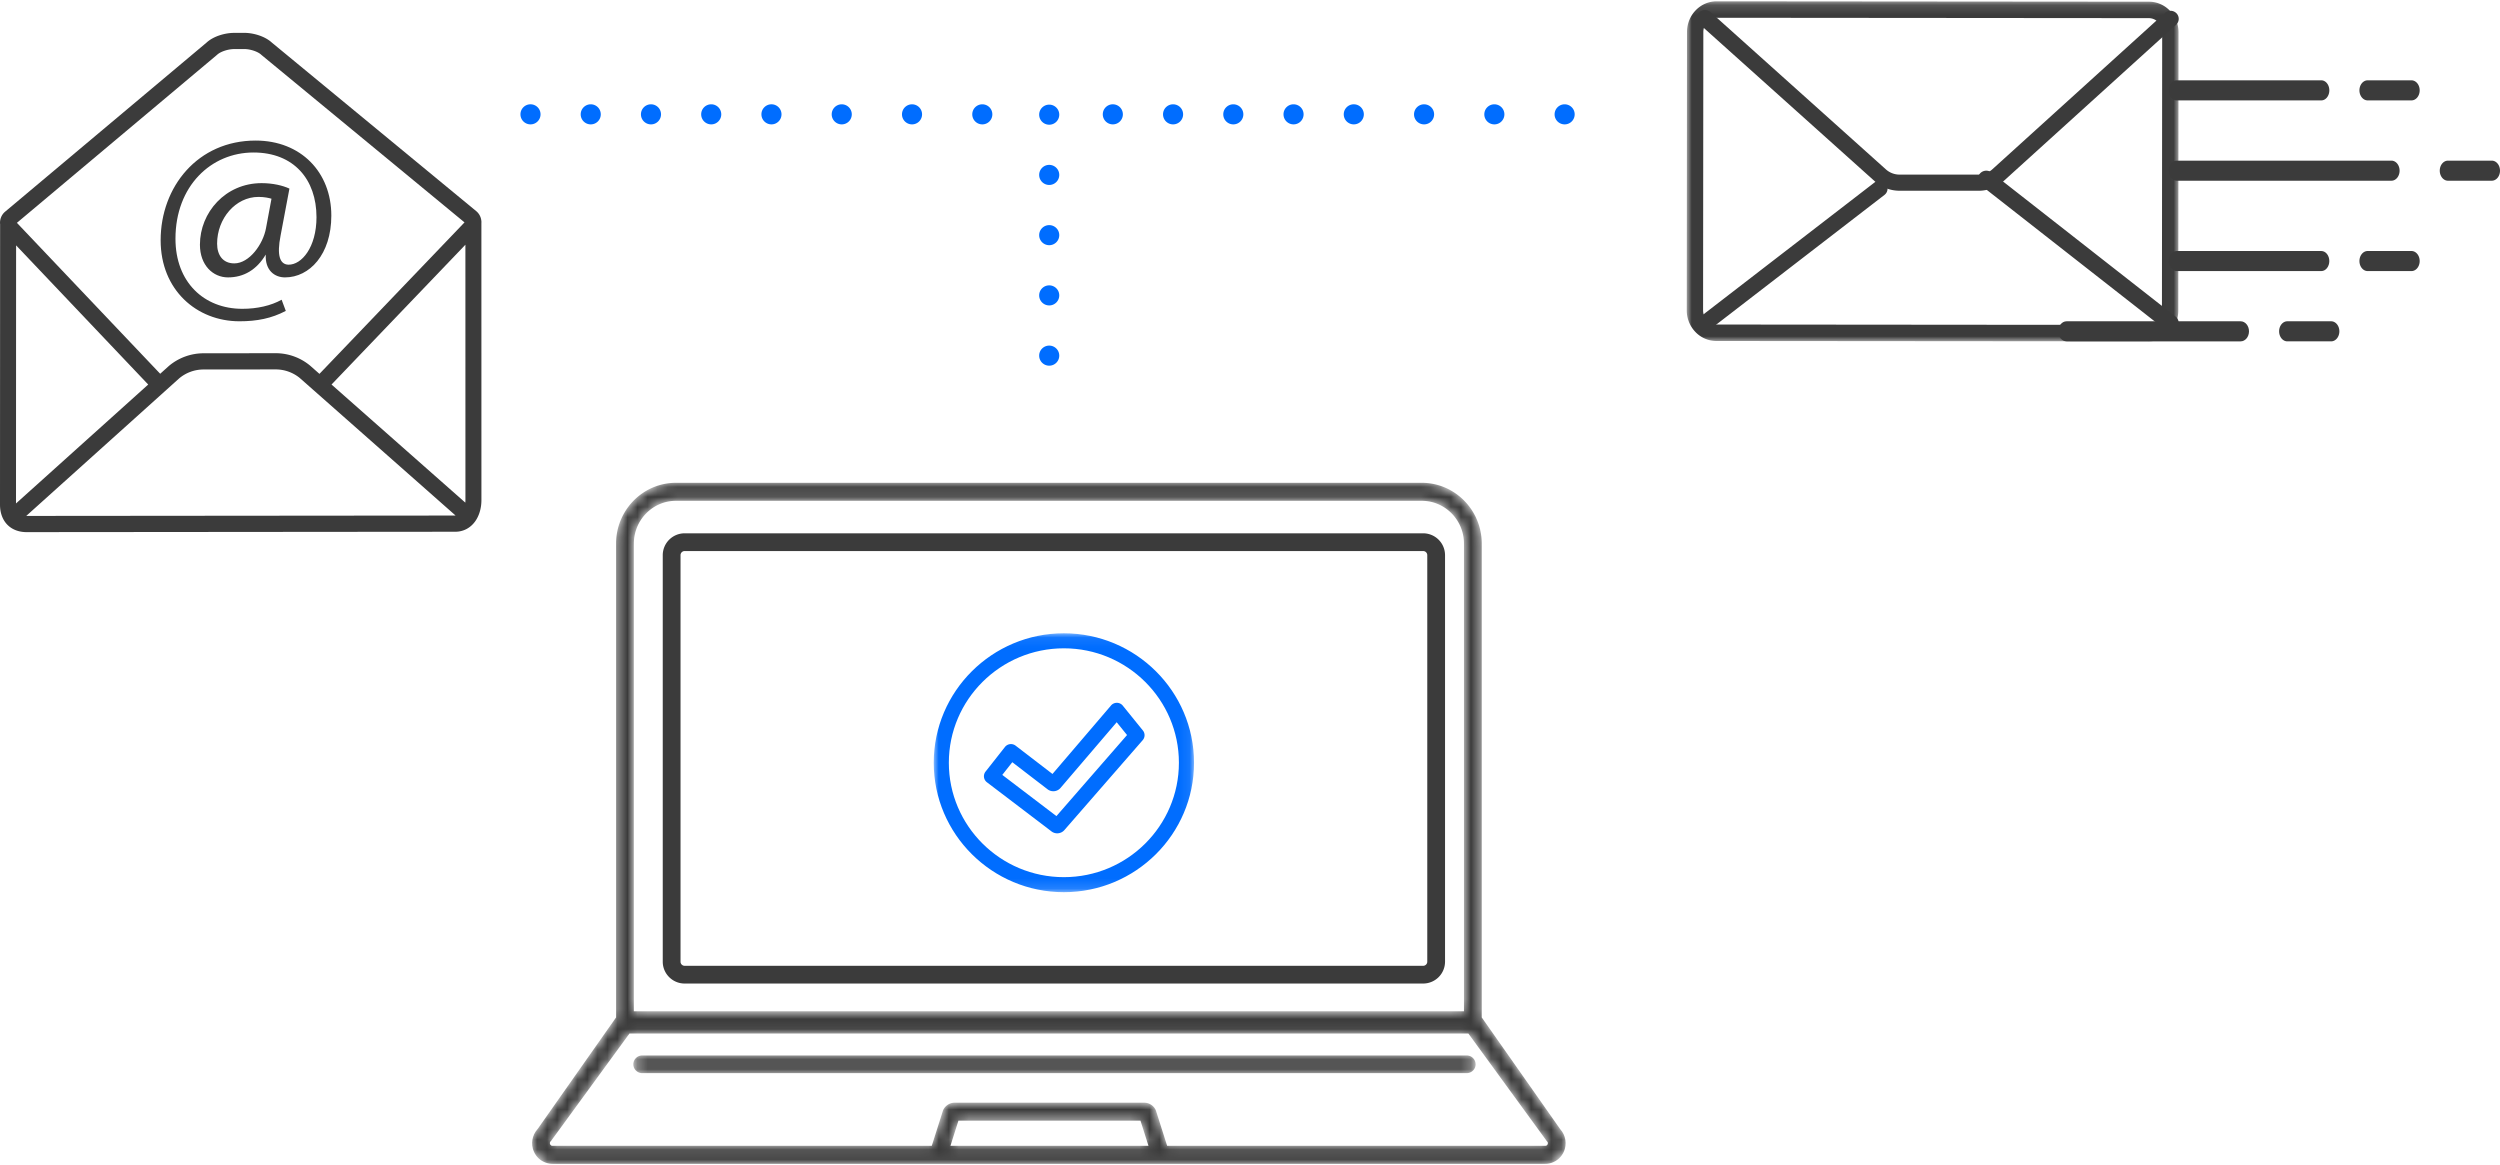
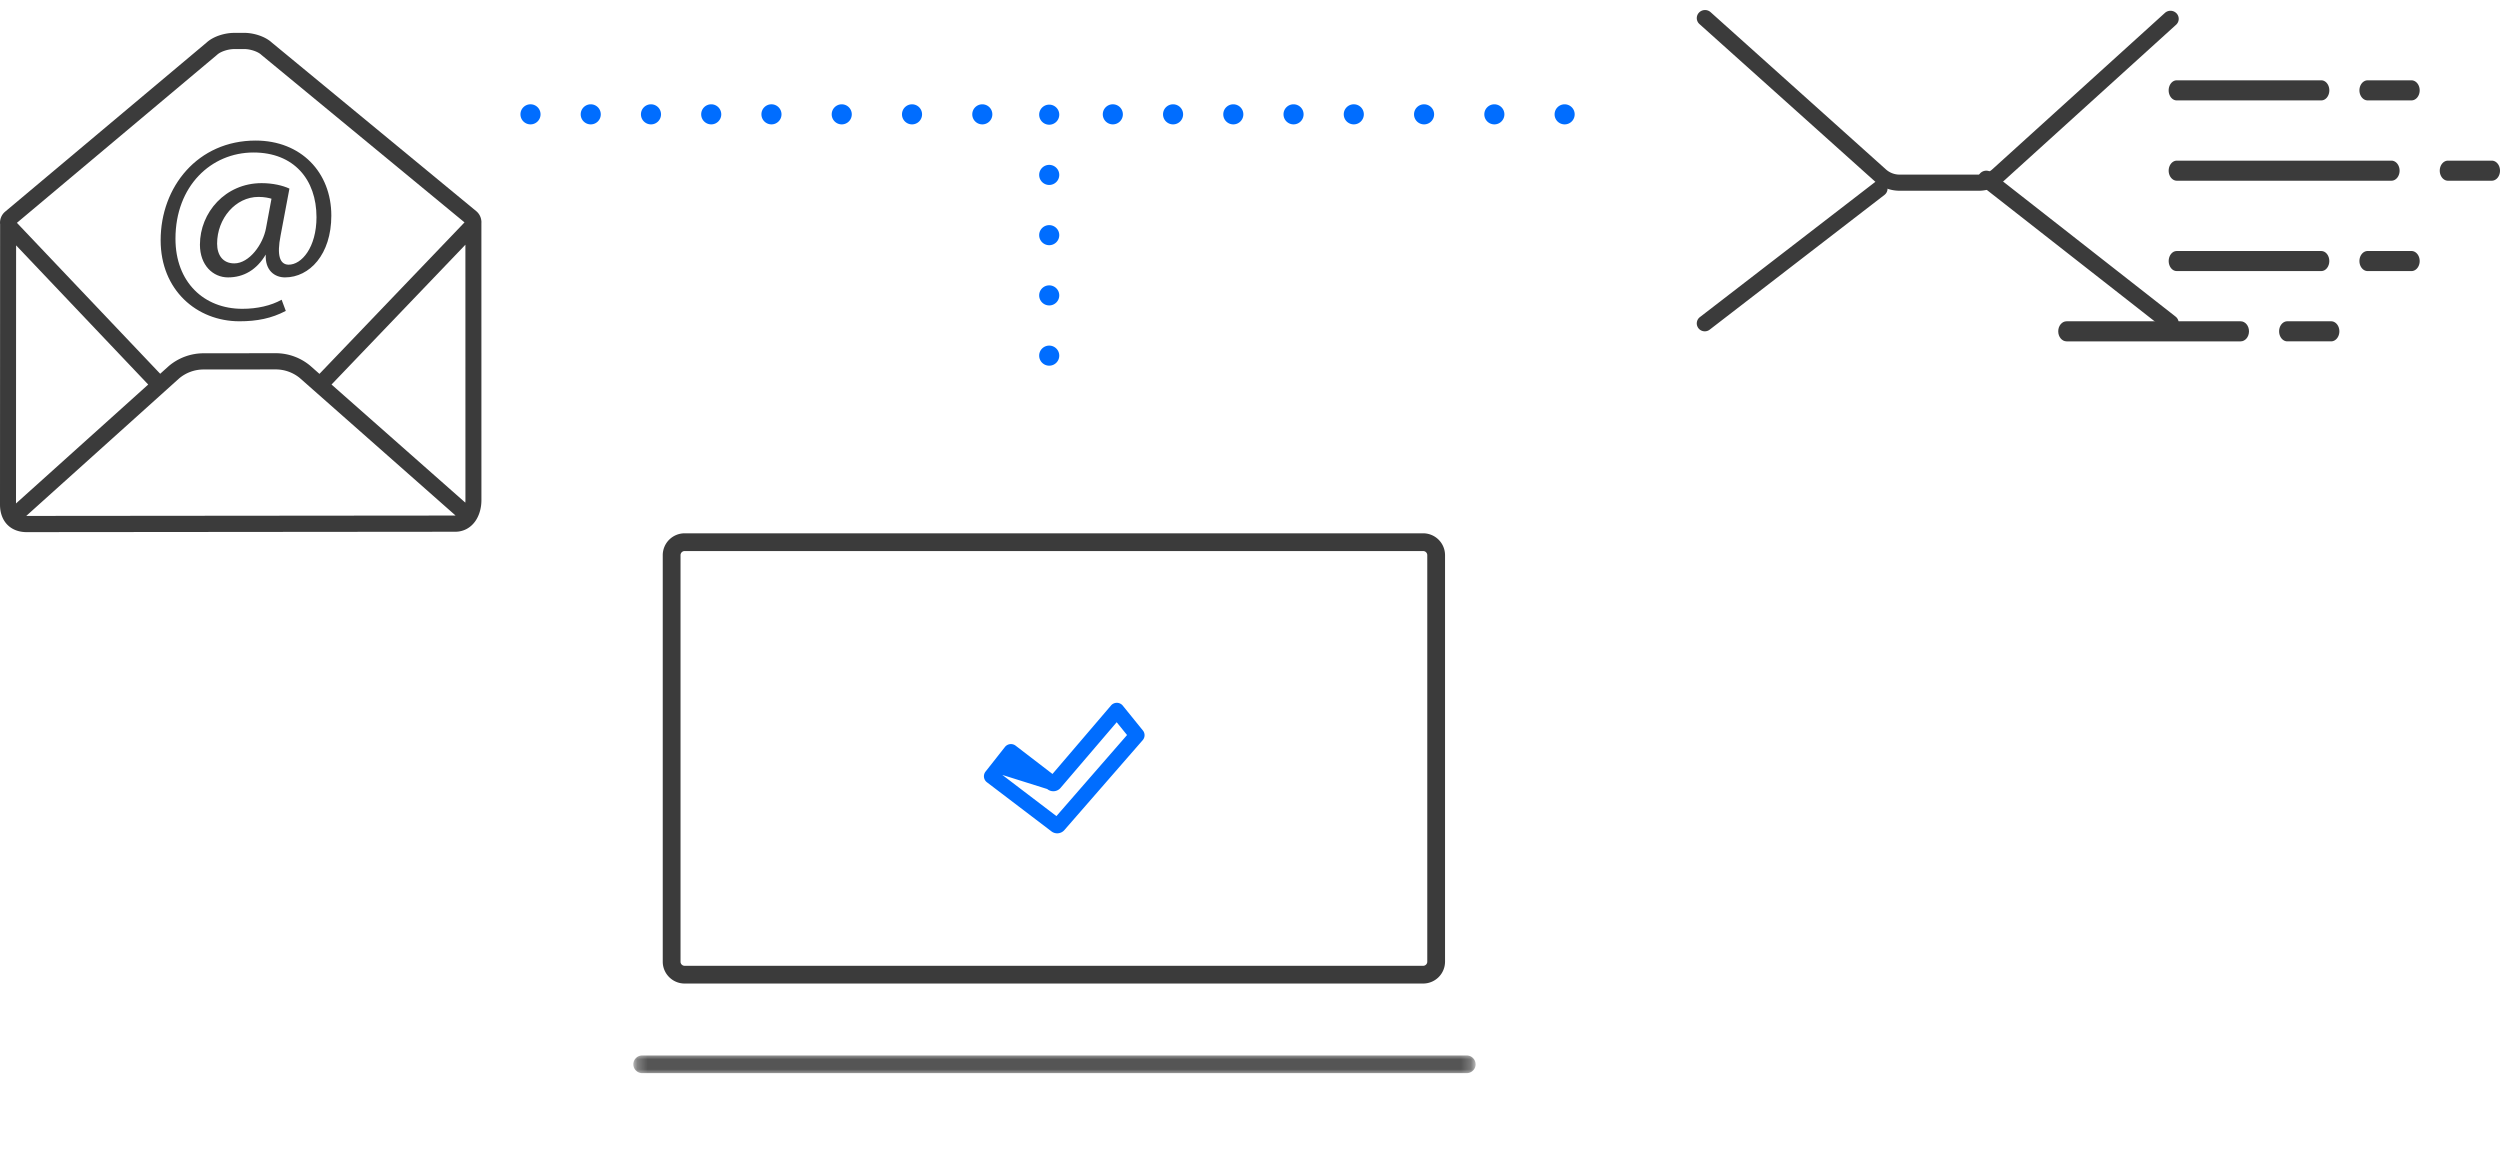
<svg xmlns="http://www.w3.org/2000/svg" xmlns:xlink="http://www.w3.org/1999/xlink" width="249" height="116">
  <defs>
    <path d="M14.327.086c-3.29 0-5.966 2.717-5.966 6.057v47.193L.537 64.466c-.04.044-.072.091-.108.138-.023.03-.05.06-.072.092-.031.045-.056.094-.083.142-.021.037-.045.072-.064.11-.024.049-.041.1-.06.15-.017.04-.036.078-.049.119-.016.05-.026.104-.04.156-.01.041-.022.082-.03.124-.01.052-.012.105-.017.158-.004.043-.012.086-.014.13v.034c0 .048.004.095.006.142.002.038 0 .075.004.113.008.075.024.15.04.224.004.022.006.044.011.065.024.096.055.191.094.285a2.023 2.023 0 001.873 1.27h98.876c.826 0 1.562-.497 1.877-1.267a2.14 2.14 0 00.093-.285c.006-.023.008-.047.013-.07a2.13 2.13 0 00.038-.22c.003-.03.002-.062.003-.094.004-.065.01-.13.007-.196-.002-.033-.008-.066-.01-.1-.006-.062-.01-.126-.021-.187-.006-.036-.018-.071-.027-.107-.013-.058-.025-.117-.044-.174-.01-.033-.026-.064-.039-.096-.022-.058-.043-.117-.07-.173-.016-.032-.037-.062-.054-.094-.03-.053-.058-.108-.093-.159-.02-.03-.046-.057-.068-.086-.037-.048-.072-.098-.113-.144l-7.814-11.13V6.143c0-3.34-2.68-6.057-5.976-6.057h-74.28zm-4.195 6.057c0-2.35 1.882-4.262 4.195-4.262h74.28c2.318 0 4.204 1.912 4.204 4.262v46.582h-82.68V6.143zM1.79 65.96a.275.275 0 01-.021-.132.257.257 0 01.078-.155.873.873 0 00.086-.1l7.76-10.633H93.25L101 65.573c.025.036.054.07.085.101.104.105.09.216.06.29a.243.243 0 01-.24.16H63.248l-1.107-3.48a.904.904 0 00-.084-.188 1.28 1.28 0 00-1.093-.63H42.087c-.442 0-.861.242-1.092.629a.914.914 0 00-.085.189l-1.107 3.48H2.028a.243.243 0 01-.237-.163zm40.669-2.34h18.132l.796 2.503H41.664l.796-2.502z" id="a" />
    <path d="M.969.124a.885.885 0 00-.889.88c0 .487.398.881.889.881h82.115c.49 0 .888-.394.888-.88a.885.885 0 00-.888-.881H.97z" id="c" />
    <path id="e" d="M0 .075h25.924v25.787H0z" />
-     <path id="g" d="M0 .13h48.981V34H0z" />
  </defs>
  <g fill="none" fill-rule="evenodd">
    <g transform="translate(53 48)">
      <mask id="b" fill="#fff">
        <use xlink:href="#a" />
      </mask>
-       <path d="M14.327.086c-3.29 0-5.966 2.717-5.966 6.057v47.193L.537 64.466c-.04.044-.072.091-.108.138-.023.03-.05.06-.072.092-.031.045-.056.094-.083.142-.021.037-.045.072-.064.11-.024.049-.041.1-.06.15-.017.04-.036.078-.049.119-.016.05-.026.104-.04.156-.01.041-.022.082-.03.124-.01.052-.012.105-.017.158-.004.043-.012.086-.014.13v.034c0 .048.004.095.006.142.002.038 0 .075.004.113.008.075.024.15.04.224.004.022.006.044.011.065.024.096.055.191.094.285a2.023 2.023 0 001.873 1.27h98.876c.826 0 1.562-.497 1.877-1.267a2.14 2.14 0 00.093-.285c.006-.023.008-.047.013-.07a2.13 2.13 0 00.038-.22c.003-.03.002-.062.003-.094.004-.065.01-.13.007-.196-.002-.033-.008-.066-.01-.1-.006-.062-.01-.126-.021-.187-.006-.036-.018-.071-.027-.107-.013-.058-.025-.117-.044-.174-.01-.033-.026-.064-.039-.096-.022-.058-.043-.117-.07-.173-.016-.032-.037-.062-.054-.094-.03-.053-.058-.108-.093-.159-.02-.03-.046-.057-.068-.086-.037-.048-.072-.098-.113-.144l-7.814-11.13V6.143c0-3.34-2.68-6.057-5.976-6.057h-74.28zm-4.195 6.057c0-2.35 1.882-4.262 4.195-4.262h74.28c2.318 0 4.204 1.912 4.204 4.262v46.582h-82.68V6.143zM1.79 65.96a.275.275 0 01-.021-.132.257.257 0 01.078-.155.873.873 0 00.086-.1l7.76-10.633H93.25L101 65.573c.025.036.054.07.085.101.104.105.09.216.06.29a.243.243 0 01-.24.16H63.248l-1.107-3.48a.904.904 0 00-.084-.188 1.28 1.28 0 00-1.093-.63H42.087c-.442 0-.861.242-1.092.629a.914.914 0 00-.085.189l-1.107 3.48H2.028a.243.243 0 01-.237-.163zm40.669-2.34h18.132l.796 2.503H41.664l.796-2.502z" fill="#3B3B3B" mask="url(#b)" />
    </g>
    <g transform="translate(63 105)">
      <mask id="d" fill="#fff">
        <use xlink:href="#c" />
      </mask>
      <path d="M.969.124a.885.885 0 00-.889.88c0 .487.398.881.889.881h82.115c.49 0 .888-.394.888-.88a.885.885 0 00-.888-.881H.97z" fill="#3B3B3B" mask="url(#d)" />
    </g>
    <path d="M68.19 53.118a2.18 2.18 0 00-2.18 2.175v40.491c0 1.2.978 2.176 2.18 2.176h73.556a2.18 2.18 0 002.18-2.176v-40.49a2.18 2.18 0 00-2.18-2.176H68.19zm-.409 42.666v-40.49a.41.41 0 01.41-.41h73.555a.41.41 0 01.41.41v40.49a.41.41 0 01-.41.41H68.19a.41.41 0 01-.41-.41z" fill="#3B3B3B" />
    <path d="M104.502 36.422a1 1 0 110-2 1 1 0 010 2m0-6a1 1 0 110-2 1 1 0 010 2m0-6a1 1 0 110-2 1 1 0 010 2m0-6a1 1 0 110-2 1 1 0 010 2m0-6a1 1 0 110-2 1 1 0 010 2m5.336-1.034a1 1 0 112 0 1 1 0 01-2 0m6 0a1 1 0 112 .001 1 1 0 01-2 0m6 0a1 1 0 112 0 1 1 0 01-2 0m6 0a1 1 0 112-.001 1 1 0 01-2 0m6 0a1 1 0 112 0 1 1 0 01-2 0m7 0a1 1 0 112 .002 1 1 0 01-2-.002m7 0a1 1 0 112 .002 1 1 0 01-2-.002m7 0a1 1 0 112 .002 1 1 0 01-2-.002m-103 0a1 1 0 112 0 1 1 0 01-2 0m6 0a1 1 0 112 .001 1 1 0 01-2 0m6 0a1 1 0 112 0 1 1 0 01-2 0m6 0a1 1 0 112-.001 1 1 0 01-2 0m6 0a1 1 0 112 0 1 1 0 01-2 0m7 0a1 1 0 112 .002 1 1 0 01-2-.002m7 0a1 1 0 112 .002 1 1 0 01-2-.002m7 0a1 1 0 112 .002 1 1 0 01-2-.002" fill="#006DFF" />
    <g transform="translate(93 63)">
      <mask id="f" fill="#fff">
        <use xlink:href="#e" />
      </mask>
-       <path d="M12.962 1.572c-6.317 0-11.457 5.113-11.457 11.397s5.14 11.396 11.457 11.396c6.318 0 11.457-5.112 11.457-11.396 0-6.284-5.14-11.397-11.457-11.397m0 24.29C5.815 25.862 0 20.078 0 12.97 0 5.859 5.815.075 12.962.075c7.148 0 12.963 5.784 12.963 12.894S20.11 25.862 12.962 25.862" fill="#006DFF" mask="url(#f)" />
    </g>
-     <path d="M99.828 77.18l5.392 4.104 7.034-8.075-1.032-1.274-5.568 6.513a.948.948 0 01-1.35.14l-3.48-2.672-.996 1.264zM105.3 83a.948.948 0 01-.605-.218l-6.4-4.87a.751.751 0 01-.135-1.061l1.933-2.451a.763.763 0 011.062-.132l3.672 2.819 5.831-6.821a.762.762 0 011.17.015l2.004 2.475a.748.748 0 01-.018.963l-7.774 8.924a.948.948 0 01-.74.357z" fill="#006DFF" />
+     <path d="M99.828 77.18l5.392 4.104 7.034-8.075-1.032-1.274-5.568 6.513a.948.948 0 01-1.35.14zM105.3 83a.948.948 0 01-.605-.218l-6.4-4.87a.751.751 0 01-.135-1.061l1.933-2.451a.763.763 0 011.062-.132l3.672 2.819 5.831-6.821a.762.762 0 011.17.015l2.004 2.475a.748.748 0 01-.018.963l-7.774 8.924a.948.948 0 01-.74.357z" fill="#006DFF" />
    <g fill="#3B3B3B">
      <path d="M45.342 51.348l-42.681.038h-.003l-.042-.002 15.23-13.698a3.782 3.782 0 012.421-.885l7.197-.007h.004c.87 0 1.72.305 2.396.86l15.51 13.692-.032.002zM1.594 50.145l.01-25.706L14.762 38.3 1.593 50.145zM21.607 5.47l.03-.026c.33-.305 1.081-.555 1.678-.555l1.014-.003c.6 0 1.355.253 1.687.563a.845.845 0 00.037.033L46.265 22.15 31.817 37.237l-.917-.809-.02-.017a5.371 5.371 0 00-3.412-1.232h-.006l-7.196.008a5.363 5.363 0 00-3.469 1.283l-.842.758L1.684 22.194 21.607 5.47zm24.75 44.334c0 .087-.005.173-.013.257L33.02 38.299l13.334-13.925.003 25.43zm1.59-27.587c.004-.054.005-.109.002-.163 0-.016-.004-.032-.005-.048l-.002-.015a1.433 1.433 0 00-.504-.957l-20.36-16.79c-.734-.671-1.905-.972-2.75-.972h-.002l-1.014.003c-.838 0-2.006.298-2.735.963L.515 21.079a1.43 1.43 0 00-.504 1.257L0 50.256C0 51.923 1.044 53 2.657 53h.004l42.681-.038c.807 0 1.515-.372 1.993-1.046.398-.561.615-1.311.615-2.113l-.003-27.586z" />
      <path d="M26.495 22.716c-.285 1.603-1.658 3.517-3.161 3.517-1.14 0-1.71-.828-1.71-1.966 0-2.508 1.84-4.655 4.12-4.655.596 0 1.037.103 1.296.18l-.545 2.924zM23.852 32c1.737 0 3.188-.285 4.613-1.034l-.415-1.113c-1.062.595-2.436.905-3.913.905-3.835 0-6.66-2.664-6.66-6.982 0-5.25 3.55-8.587 7.774-8.587 4.017 0 6.272 2.69 6.272 6.44 0 3-1.477 4.759-2.799 4.733-.855-.026-1.166-.931-.778-2.897l.882-4.68c-.674-.311-1.659-.544-2.773-.544-3.602 0-6.142 2.923-6.142 6.13 0 2.043 1.296 3.258 2.8 3.258 1.554 0 2.85-.75 3.756-2.276-.078 1.578.882 2.276 1.918 2.276 2.436 0 4.613-2.276 4.613-6.155C33 17.154 29.968 14 25.459 14 19.705 14 16 18.603 16 23.93c0 4.966 3.602 8.07 7.852 8.07z" />
    </g>
    <g transform="translate(168)">
      <mask id="h" fill="#fff">
        <use xlink:href="#g" />
      </mask>
-       <path d="M2.954 32.323L46 32.361h.001c.732 0 1.327-.637 1.328-1.42l.025-27.712c0-.385-.141-.746-.4-1.015a1.275 1.275 0 00-.927-.407L2.98 1.77c-.732 0-1.328.636-1.328 1.419L1.627 30.9c0 .385.141.746.399 1.016.249.262.579.406.928.406M46.002 34H46l-43.048-.037a2.885 2.885 0 01-2.099-.91A3.1 3.1 0 010 30.899L.025 3.188C.026 1.5 1.35.13 2.98.13h.002L46.03.168a2.887 2.887 0 012.1.91c.55.577.853 1.341.852 2.153l-.024 27.712C48.955 32.63 47.63 34 46.002 34" fill="#3B3B3B" mask="url(#h)" />
    </g>
    <path d="M197.07 19h-.002l-7.879-.003a3.694 3.694 0 01-2.456-.936L169.266 2.396a.791.791 0 01-.05-1.135.832.832 0 011.159-.05l17.463 15.662c.374.333.855.517 1.352.517l7.879.003a2.04 2.04 0 001.364-.527l17.19-15.579a.833.833 0 011.159.043.792.792 0 01-.045 1.136l-17.192 15.582a3.698 3.698 0 01-2.476.952" fill="#3B3B3B" />
    <path d="M216.165 33a.837.837 0 01-.519-.179l-18.33-14.352a.816.816 0 01-.135-1.157.842.842 0 011.173-.134l18.33 14.353a.816.816 0 01.135 1.157.839.839 0 01-.654.312m-46.368 0a.798.798 0 01-.63-.305.786.786 0 01.141-1.11l17.406-13.419a.801.801 0 011.118.14.786.786 0 01-.14 1.108l-17.407 13.42a.798.798 0 01-.488.166m78.383-15h-4.36c-.453 0-.82-.448-.82-1s.367-1 .82-1h4.36c.453 0 .82.448.82 1s-.367 1-.82 1m-8-8h-4.36c-.453 0-.82-.448-.82-1s.367-1 .82-1h4.36c.453 0 .82.448.82 1s-.367 1-.82 1m0 17h-4.36c-.453 0-.82-.448-.82-1s.367-1 .82-1h4.36c.453 0 .82.448.82 1s-.367 1-.82 1m-1.996-9h-21.368c-.45 0-.816-.448-.816-1s.365-1 .816-1h21.368c.45 0 .816.448.816 1s-.365 1-.816 1m-6.985-8H216.8c-.442 0-.801-.448-.801-1s.359-1 .8-1H231.2c.442 0 .801.448.801 1s-.359 1-.801 1m.98 24h-4.36c-.453 0-.82-.448-.82-1s.367-1 .82-1h4.36c.453 0 .82.448.82 1s-.367 1-.82 1M206 33h17" fill="#3B3B3B" />
    <path d="M223.167 34h-17.334c-.46 0-.833-.448-.833-1s.373-1 .833-1h17.334c.46 0 .833.448.833 1s-.373 1-.833 1m8.033-7h-14.4c-.442 0-.8-.448-.8-1s.358-1 .8-1h14.4c.442 0 .8.448.8 1s-.358 1-.8 1" fill="#3B3B3B" />
  </g>
</svg>